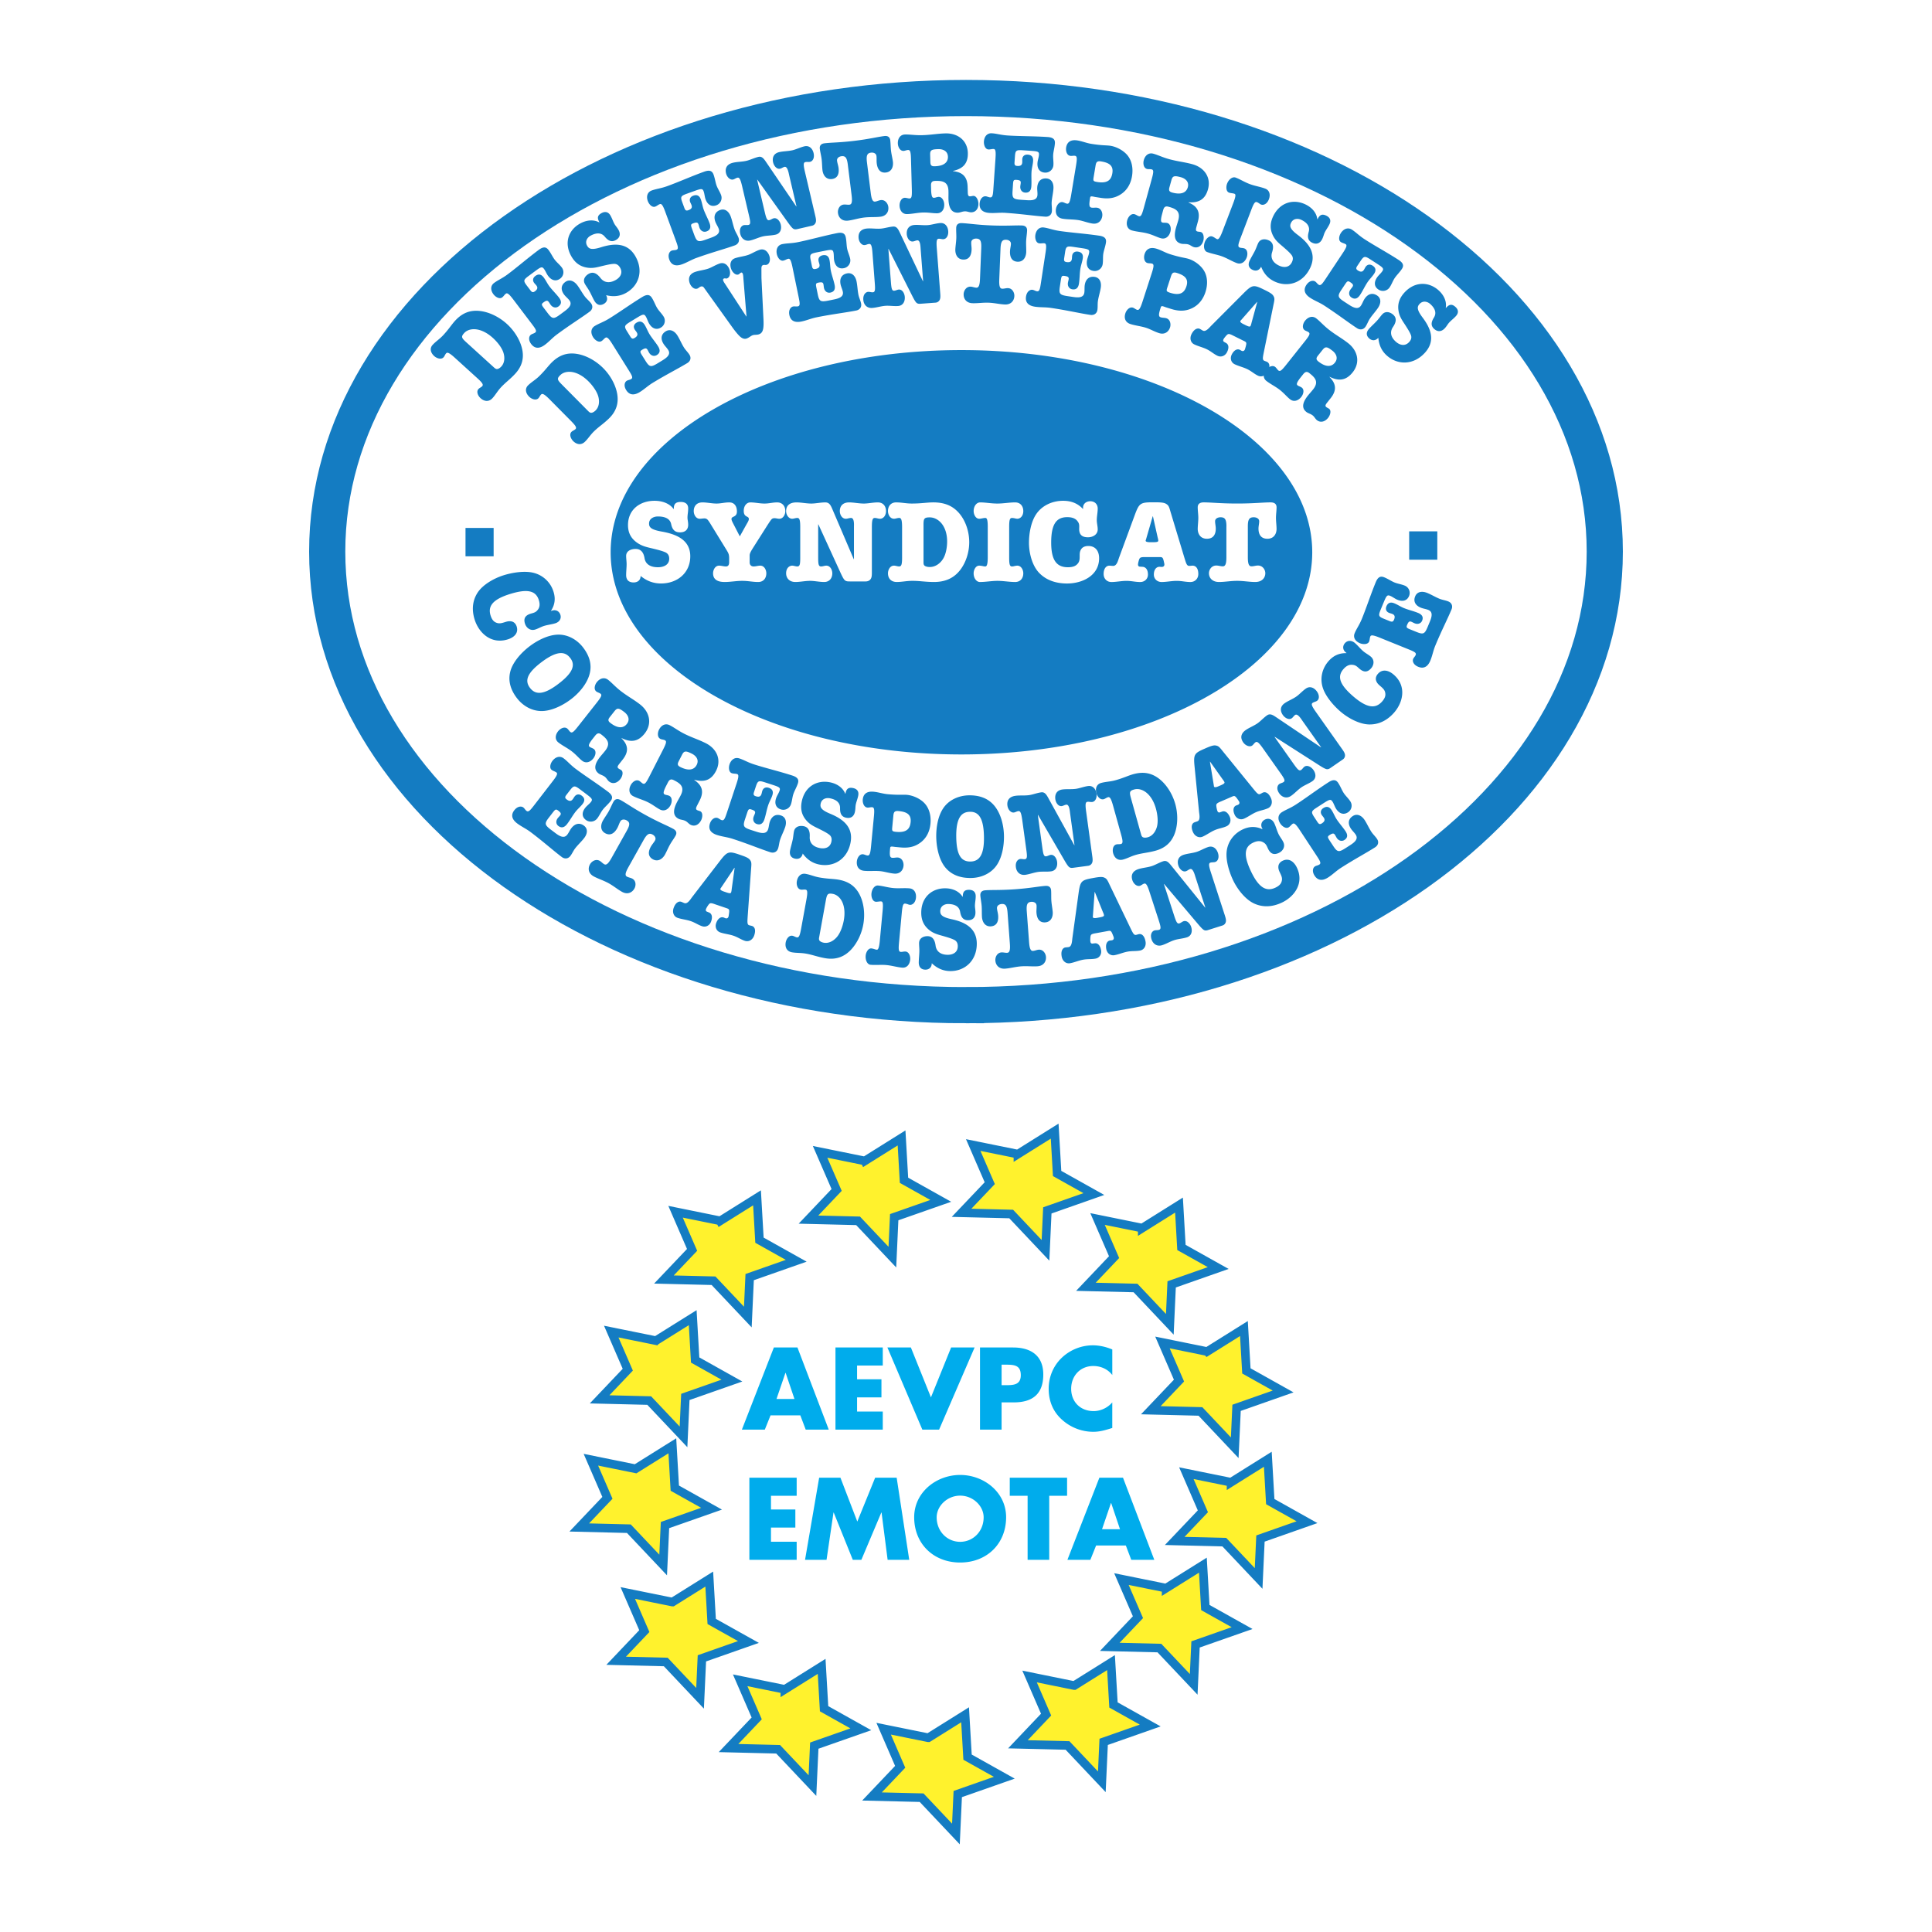
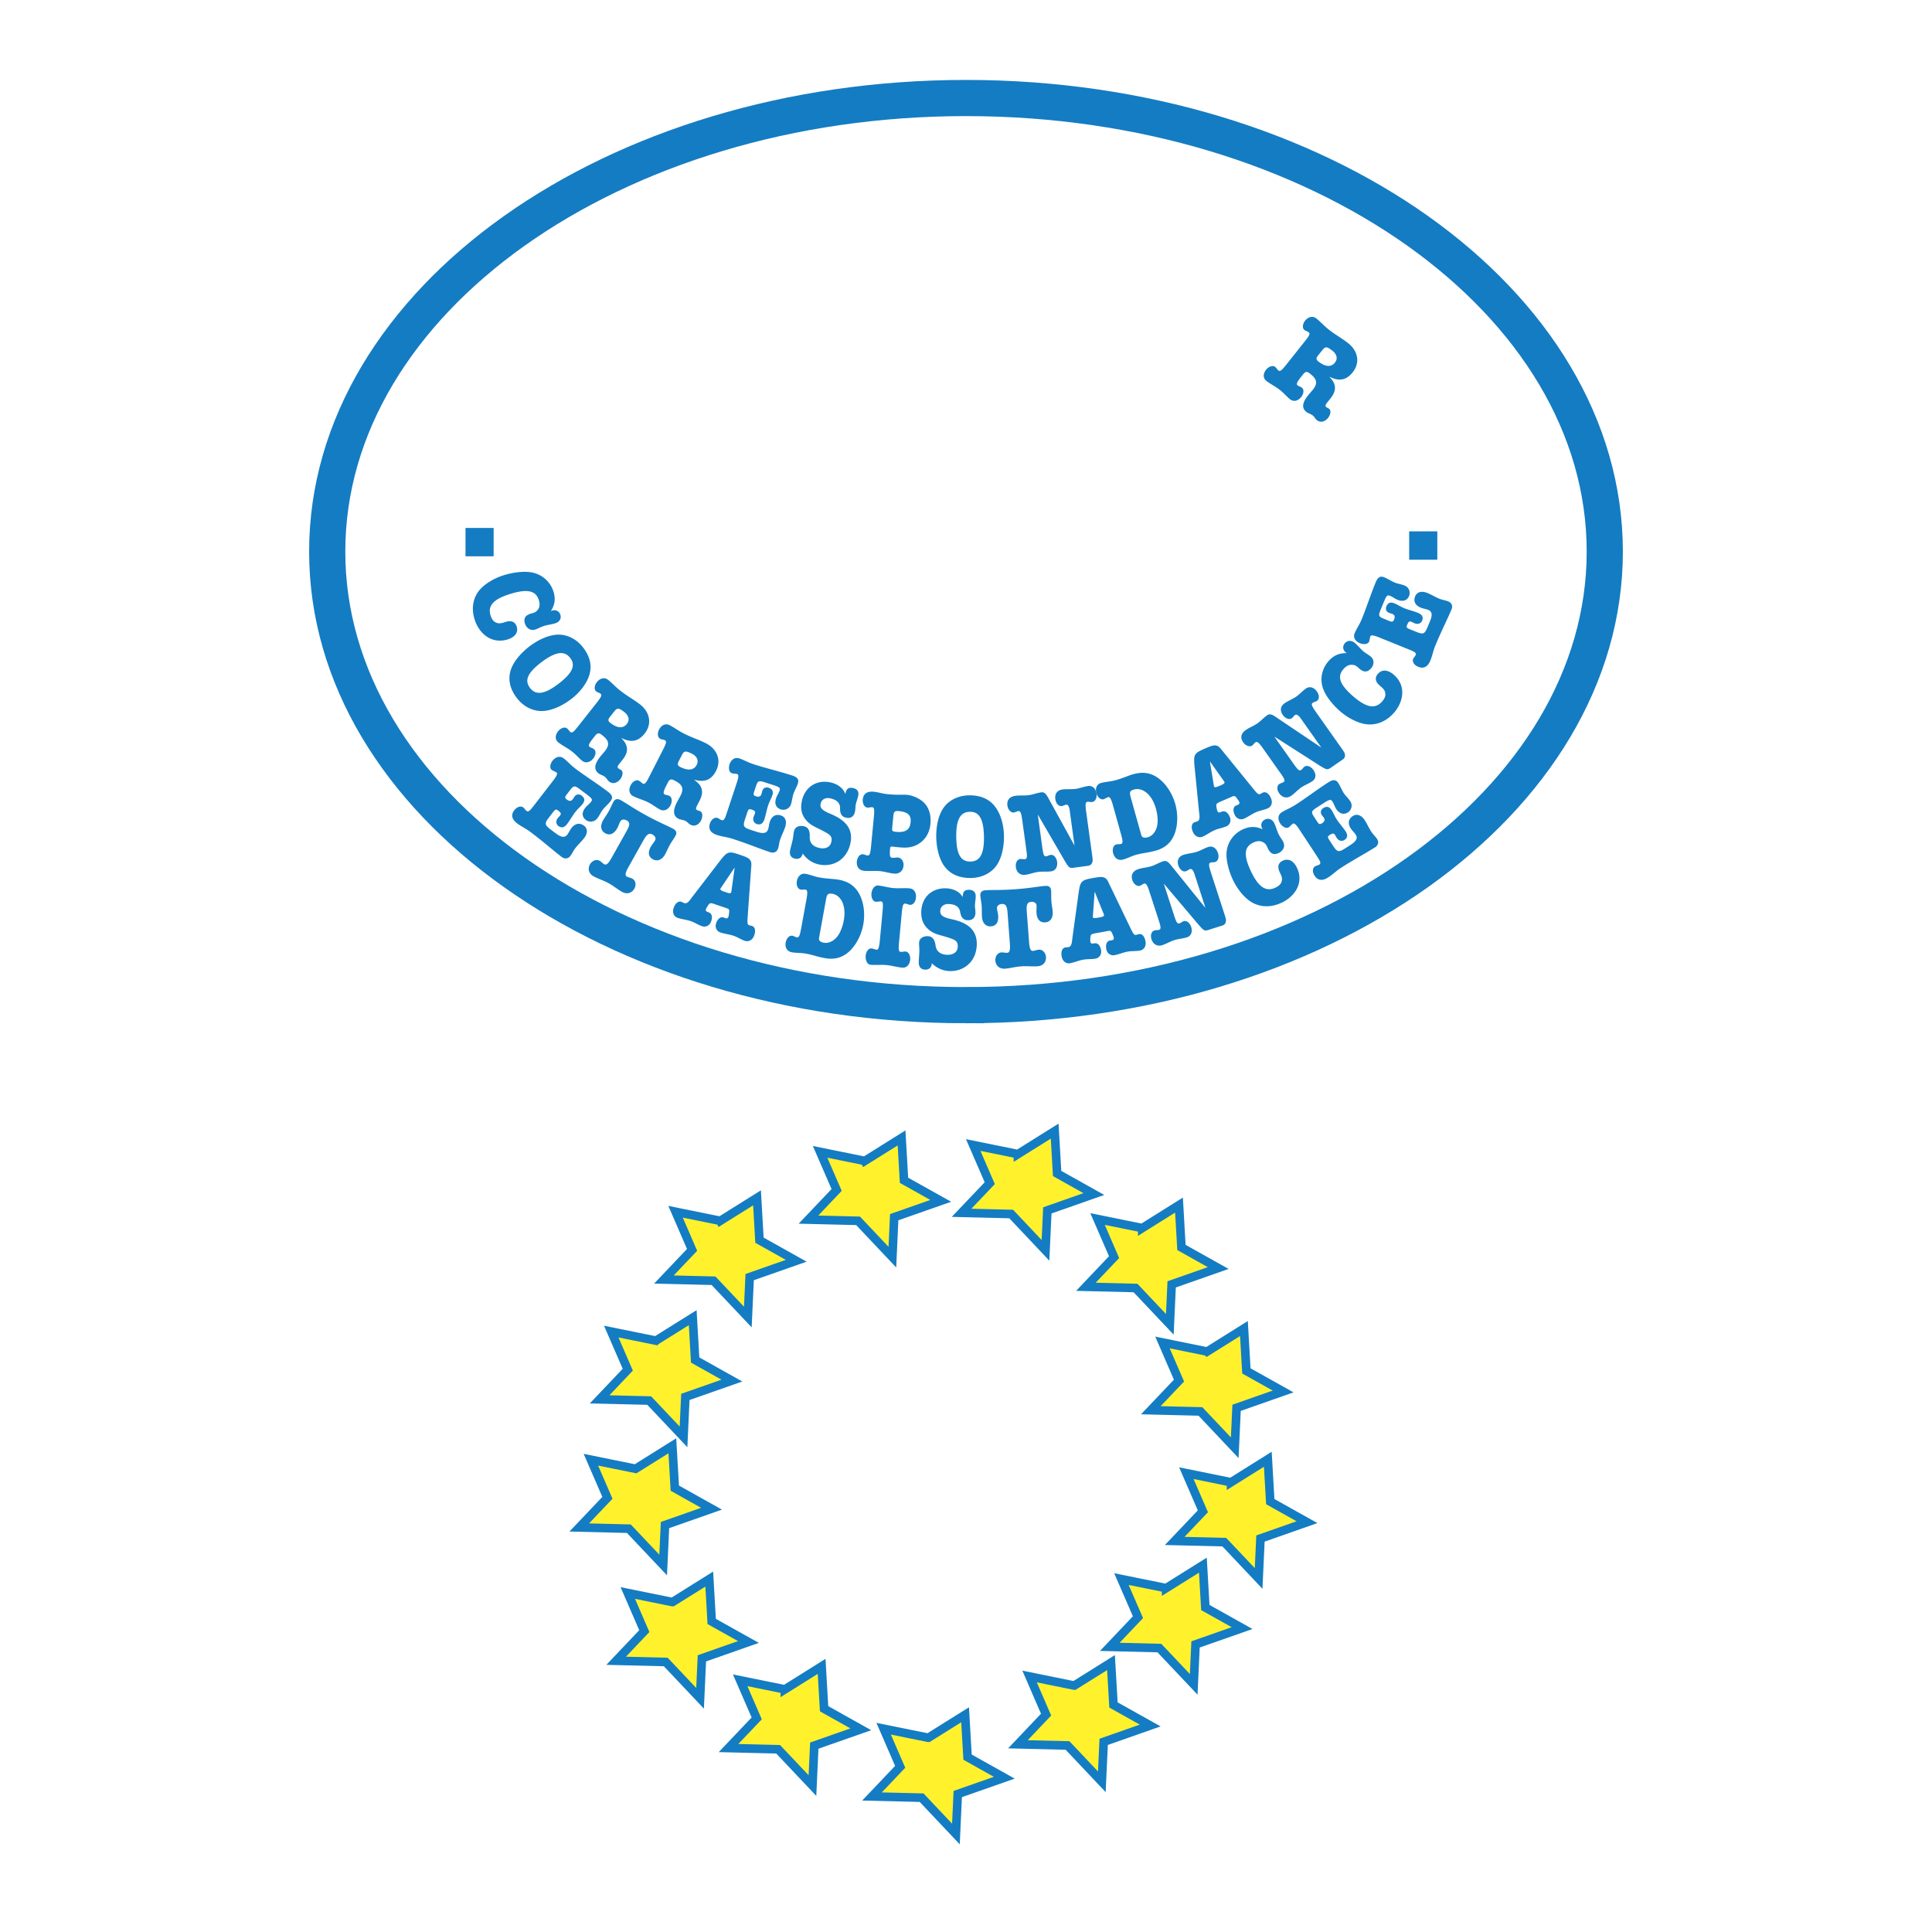
<svg xmlns="http://www.w3.org/2000/svg" width="2500" height="2500" viewBox="0 0 192.756 192.756">
  <g fill-rule="evenodd" clip-rule="evenodd">
    <path fill="#fff" d="M0 0h192.756v192.756H0V0z" />
    <path d="M96.378 100.285c35.196 0 63.731-20.261 63.731-45.253S131.574 9.779 96.378 9.779c-35.197 0-63.732 20.261-63.732 45.253s28.535 45.253 63.732 45.253z" fill="#fff" stroke="#147cc2" stroke-width="3.609" stroke-miterlimit="2.613" />
-     <path d="M95.922 34.929c-19.329 0-34.998 9.03-34.998 20.171 0 11.14 15.669 20.171 34.998 20.171 19.33 0 35-9.031 35-20.171 0-11.141-15.67-20.171-35-20.171zM46.514 34.143c-.476-.433-.534-.556-.189-.926.296-.317.767-.419 1.224-.353.606.091 1.166.433 1.625.85.417.378.898.956 1.059 1.492.147.482.112 1.009-.219 1.364-.084.091-.228.211-.365.24-.144.037-.252-.049-.355-.141l-2.78-2.526zm1.087 3.568c.484.441.66.656.512.815-.112.121-.27.172-.375.286-.24.257-.052.679.204.911.365.332.821.398 1.181.013.323-.348.492-.697.872-1.105.451-.483.874-.769 1.394-1.328.676-.726.944-1.57.674-2.611-.231-.88-.795-1.741-1.492-2.375-.731-.664-1.703-1.171-2.661-1.288-1.06-.126-1.824.24-2.479.943-.38.408-.633.848-1.224 1.483-.352.378-.704.588-1.042.951-.316.34-.212.784.153 1.116.255.232.696.381.936.125.105-.113.145-.273.257-.394.105-.113.26-.112.864.437l2.226 2.021zM51.223 29.897c-.402-.529-.602-.709-.752-.598-.149.111-.217.261-.375.378-.257.191-.655-.042-.863-.316-.298-.393-.318-.848.064-1.131.408-.302.793-.444 1.333-.845.939-.697 2.035-1.65 3.125-2.457.465-.346.74-.292.968.009.25.329.41.695.618.969.208.274.49.492.698.766a.786.786 0 0 1-.157 1.129c-.416.308-.854.176-1.187-.262-.173-.228-.258-.494-.424-.713-.187-.247-.308-.2-.873.219l-.632.468c-.541.4-.573.496-.213.97l.368.484c.159.21.266.23.449.095.3-.222.277-.405.146-.579-.069-.091-.155-.17-.218-.252-.2-.265-.114-.528.11-.694.299-.222.577-.199.833.139.215.283.362.616.577.899.298.393.662.736.954 1.119.256.338.276.637-.049.877-.25.185-.569.123-.778-.151-.076-.1-.128-.204-.198-.295-.125-.165-.241-.164-.532.052-.233.172-.186.252.071.589l.36.475c.464.611.604.608 1.277.109l.416-.308c.458-.339.768-.683.47-1.076-.16-.21-.364-.358-.523-.568-.332-.438-.358-.918.107-1.263.416-.308.879-.108 1.204.32.27.356.48.771.751 1.127.187.246.427.425.613.672.236.31.136.641-.13.838-.849.628-1.965 1.313-3.28 2.287-.449.332-.762.707-1.195 1.027-.624.462-1.06.314-1.357-.078-.312-.411-.232-.784-.032-.932.125-.093.29-.115.423-.213.2-.148.042-.373-.353-.894l-1.814-2.392zM59.794 22.191l.007-.03c-.238-.404-.198-.674.211-.897.346-.189.677-.148.9.251.173.31.242.559.393.829.111.2.256.33.406.599.19.34.205.749-.277 1.012-.473.259-.809-.002-1.094-.341-.296-.36-.756-.46-1.42-.098-.327.179-.585.568-.345.997.173.31.423.46 1.383.158 1.232-.386 2.638-.528 3.453.93.815 1.458.311 2.933-.972 3.634-.61.333-1.266.391-1.97.215.207.37.091.693-.236.873-.373.204-.705.098-.94-.322-.179-.319-.321-.658-.505-.988-.134-.24-.299-.45-.434-.689-.246-.44.051-.823.396-1.012.428-.233.81-.038 1.167.432.213.275.681.645 1.491.203.437-.238.771-.682.464-1.231-.146-.26-.343-.4-.622-.391-.336.014-.733.113-1.06.188-.587.138-1.045.297-1.683.176-.677-.126-1.16-.501-1.517-1.14-.743-1.328-.265-2.619.899-3.255.567-.311 1.278-.439 1.905-.103zM66.381 21.151c-.228-.622-.368-.852-.543-.788-.176.062-.285.187-.471.253-.303.109-.615-.229-.733-.55-.169-.461-.055-.903.395-1.064.479-.171.889-.198 1.524-.425 1.104-.396 2.433-.993 3.712-1.452.547-.196.794-.065.924.288.142.386.188.783.306 1.104.119.321.325.612.443.934a.79.79 0 0 1-.482 1.035c-.489.175-.869-.077-1.058-.592-.099-.268-.102-.546-.196-.804-.106-.289-.235-.28-.899-.042l-.743.267c-.635.228-.693.309-.488.867l.209.568c.09.247.186.297.401.221.352-.126.384-.308.309-.512-.039-.107-.098-.208-.133-.304-.114-.312.045-.539.31-.633.351-.126.61-.025.755.373.123.333.167.693.289 1.025.169.461.417.895.582 1.345.146.396.076.689-.305.825-.293.105-.581-.046-.699-.368-.044-.118-.063-.233-.103-.339-.071-.193-.183-.227-.525-.104-.273.098-.251.188-.106.584l.205.558c.264.719.399.756 1.191.472l.488-.175c.537-.192.936-.433.767-.894-.091-.247-.242-.448-.333-.694-.189-.515-.073-.981.474-1.178.489-.175.873.148 1.058.653.154.418.233.875.387 1.293.106.29.283.53.39.82.134.364-.059.652-.372.764-.996.357-2.267.691-3.811 1.245-.527.189-.937.458-1.446.64-.732.263-1.106-.004-1.276-.465-.177-.482.01-.816.244-.9.147-.053.312-.027.468-.083.234-.084.149-.345-.075-.956l-1.034-2.812zM78.738 17.491c-.05-.21-.161-.912-.465-.842-.162.037-.285.147-.437.182-.344.079-.623-.29-.702-.624-.112-.478.054-.903.612-1.031.415-.095.876-.084 1.321-.186.375-.086.784-.297 1.199-.393.456-.104.795.204.907.683.1.422-.047.795-.352.865-.151.035-.312-.011-.474.027-.182.042-.214.225-.041.958l1.032 4.39c.042.178.099.422.065.594a.493.493 0 0 1-.396.407l-1.397.321c-.172.04-.334.077-.49-.04s-.348-.389-.473-.559l-3.085-4.317-.021.005.75 3.19c.159.678.242.893.464.842.162-.038.286-.148.438-.183.344-.079.624.291.702.624.112.478-.055.902-.51 1.007-.415.096-.877.084-1.251.17-.445.103-.855.313-1.27.409-.537.123-.902-.203-1.009-.659-.128-.545.138-.817.351-.866.152-.035.312.011.474-.026.233-.054.19-.325.042-.959l-.682-2.91c-.162-.689-.272-.886-.465-.842-.162.037-.285.147-.437.182-.273.063-.605-.212-.702-.624-.112-.478.055-.903.713-1.054.415-.096.876-.084 1.322-.187.375-.086.784-.297 1.199-.393.333-.077.518.162.71.435l3.066 4.509.02-.005-.728-3.1zM84.587 16.429c-.086-.702-.246-.89-.638-.842-.217.026-.471.171-.436.455.029.238.12.468.151.717.071.578-.092 1.034-.67 1.104-.516.062-.843-.3-.931-.841-.046-.374-.042-.765-.088-1.139-.044-.351-.139-.696-.181-1.036-.043-.351.157-.513.466-.551.702-.084 1.5-.066 3.006-.248 1.496-.181 2.266-.389 2.968-.474.31-.038.543.072.586.423.042.34.034.697.078 1.048.046.374.146.752.192 1.126.047.546-.183.976-.698 1.039-.578.07-.848-.334-.919-.912-.031-.25.001-.494-.028-.732-.035-.283-.317-.364-.534-.338-.392.047-.501.268-.414.97l.376 3.036c.071.578.175.91.434.878.206-.024.372-.125.567-.149.433-.052.712.339.754.679.061.487-.211.911-.789.98-.516.062-1.045.012-1.623.081-.589.071-1.09.247-1.606.309-.578.07-.945-.276-1.005-.764-.042-.339.133-.786.566-.838.196-.024.381.034.587.009.258-.031.278-.378.206-.956l-.377-3.034zM92.801 15.426c-.012-.445.142-.529.817-.547.416-.011.94.157.957.762.012.433-.245.919-1.326.948-.312.009-.418-.091-.427-.422l-.021-.741zm.086 3.091c-.011-.376.153-.461.403-.467.728-.02 1.312.056 1.338 1.014.009.308-.005.56.001.788.018.65.173 1.388.942 1.367.239-.006.423-.125.704-.133.229-.006.418.103.637.097.467-.013.717-.396.704-.887-.01-.342-.209-.759-.5-.751-.113.003-.217.04-.321.043-.208.006-.232-.131-.241-.462l-.015-.501c-.028-1.049-.57-1.457-1.456-1.547l-.001-.022c.92-.208 1.51-.68 1.479-1.798-.034-1.231-.99-1.982-2.237-1.949-.841.023-1.42.153-2.325.178-.696.018-1.218-.082-1.707-.068-.478.013-.727.396-.714.887.009.342.208.759.562.75.156-.004.299-.088.465-.092.208-.006.266.198.285.917l.083 2.989c.02.73-.016.925-.234.931-.083.002-.156-.019-.24-.039-.073-.009-.146-.03-.229-.028-.354.01-.529.437-.52.779.014.49.284.859.751.847.53-.014 1.046-.143 1.576-.157.582-.016 1.021.086 1.427.076.468-.013.717-.396.703-.886-.009-.343-.208-.76-.561-.75-.073.002-.156.027-.228.041a.802.802 0 0 1-.238.052c-.177.005-.243-.153-.279-.678l-.014-.541zM99.32 15.804c.047-.661.012-.926-.174-.938-.188-.013-.338.057-.535.044-.32-.021-.469-.455-.445-.796.033-.49.318-.848.795-.816.51.034.895.174 1.57.219 1.172.079 2.631.062 3.988.154.582.039.754.256.729.632-.029.41-.148.791-.172 1.132-.023.342.047.689.023 1.031a.798.798 0 0 1-.865.754c-.518-.034-.764-.417-.725-.963.02-.285.131-.541.148-.813.021-.308-.1-.35-.807-.397l-.787-.053c-.674-.045-.76.006-.801.598l-.043.604c-.018.262.049.346.277.361.375.025.479-.128.492-.344.01-.114-.004-.229.004-.331.021-.331.262-.474.541-.456.373.025.568.221.539.642-.023.353-.131.7-.156 1.053-.033.489.016.985-.018 1.463-.027.421-.211.661-.615.633-.311-.021-.514-.274-.49-.616.01-.125.039-.238.045-.352.016-.205-.074-.28-.438-.305-.289-.019-.307.071-.336.493l-.039.592c-.053.763.057.85.895.907l.52.035c.57.039 1.033-.022 1.066-.512.018-.262-.037-.506-.02-.768.037-.546.334-.927.914-.888.52.035.738.484.701 1.02-.029.444-.145.894-.176 1.338-.02.308.043.598.021.904-.025.388-.32.574-.652.551-1.057-.07-2.355-.272-3.994-.381-.561-.038-1.045.044-1.584.008-.777-.052-1.012-.445-.979-.935.035-.512.344-.743.592-.727.156.011.295.1.461.111.25.017.279-.256.322-.905l.208-2.983zM109.299 16.558c.055-.337.117-.524.549-.455.77.125 1.262.389 1.131 1.178-.098.597-.406 1.056-1.504.878-.43-.069-.422-.126-.352-.542l.176-1.059zm.472 3.175c.75.121 1.42.08 2.096-.377.594-.401.949-1.026 1.074-1.78.121-.732.008-1.502-.438-2.06-.4-.504-1.109-.873-1.703-.969-.391-.063-.818-.018-1.926-.196-.473-.076-.906-.262-1.377-.339-.729-.117-1.047.213-1.127.697-.057.338.059.785.408.841.154.025.311-.031.475-.004.205.033.223.244.105.954l-.488 2.95c-.117.698-.213.902-.408.871-.164-.026-.295-.128-.449-.154-.348-.056-.602.331-.658.669-.08.483.115.897.668.986.523.084 1.057.055 1.578.14.451.073.865.255 1.387.34.533.086.902-.235.982-.72.057-.337-.09-.789-.5-.855-.184-.03-.371.021-.566-.011-.246-.04-.26-.273-.146-.96.031-.192.074-.196.492-.105l.521.082zM116.873 17.972c.117-.429.289-.466.941-.291.4.108.854.419.693 1.002-.115.418-.504.811-1.547.53-.301-.081-.373-.207-.285-.526l.198-.715zm-.822 2.984c.1-.364.281-.397.521-.333.703.188 1.24.428.984 1.353-.082.298-.168.534-.229.754-.174.627-.24 1.378.502 1.578.23.062.441.001.713.074.221.059.371.218.582.275.451.121.801-.175.932-.648.092-.33.023-.786-.258-.861-.111-.03-.221-.023-.32-.051-.201-.054-.184-.191-.096-.511l.133-.484c.279-1.013-.119-1.558-.941-1.897l.006-.022c.941.064 1.645-.22 1.941-1.299.328-1.188-.369-2.18-1.572-2.504-.812-.218-1.404-.26-2.277-.494-.672-.181-1.143-.426-1.613-.553-.463-.124-.812.172-.943.646-.092.33-.023.786.318.878.15.041.312.001.473.044.201.055.195.266.004.959l-.795 2.885c-.193.705-.285.881-.496.824-.08-.021-.145-.062-.219-.106-.066-.03-.131-.071-.211-.092-.34-.092-.633.267-.725.597-.131.474.02.904.473 1.025.51.138 1.043.163 1.553.3.562.151.953.375 1.344.48.451.121.803-.175.934-.648.092-.33.021-.786-.318-.878-.07-.019-.156-.019-.23-.026a.801.801 0 0 1-.242-.018c-.17-.046-.188-.216-.068-.729l.14-.518zM123.039 20.274c.268-.705.262-.891.125-.941-.176-.064-.369-.052-.545-.117-.291-.109-.314-.569-.193-.889.176-.459.553-.722.855-.609.475.178.854.44 1.418.651.506.188 1.031.262 1.527.447.438.163.547.606.371 1.065-.178.47-.535.618-.777.527a.8.8 0 0 1-.199-.123c-.062-.036-.133-.086-.211-.115-.184-.069-.305.069-.572.774l-1.068 2.797c-.26.684-.281.883-.086.956a.817.817 0 0 0 .24.041c.072.014.158.022.225.047.332.123.355.583.234.904-.176.459-.553.721-.99.558-.496-.185-.943-.473-1.447-.661-.496-.185-1.023-.259-1.52-.444-.283-.105-.391-.548-.217-1.007.123-.32.449-.65.74-.542.107.04.178.09.25.13.07.05.141.101.238.137.135.051.293-.159.533-.789l1.069-2.797zM131.43 21.874l.029-.011c.197-.426.441-.549.863-.348.355.17.514.461.312.872-.156.319-.324.518-.459.795-.1.206-.125.397-.26.674-.172.349-.502.598-.998.36-.486-.232-.465-.653-.348-1.08.127-.447-.057-.876-.738-1.203-.338-.161-.809-.145-1.023.297-.156.318-.137.607.668 1.206 1.029.772 1.959 1.824 1.225 3.324-.734 1.5-2.246 1.943-3.564 1.313-.627-.299-1.055-.795-1.314-1.465-.188.38-.521.474-.857.313-.385-.184-.488-.513-.277-.944.16-.328.359-.639.525-.978.121-.247.199-.5.318-.748.223-.452.709-.434 1.066-.264.439.21.498.631.316 1.191-.104.33-.139.921.693 1.32.449.215 1.008.229 1.285-.337.131-.267.133-.507-.037-.727-.205-.263-.516-.525-.766-.747-.453-.394-.85-.672-1.117-1.256-.285-.619-.254-1.225.066-1.882.67-1.367 2.012-1.727 3.209-1.154.581.278 1.099.779 1.183 1.479zM133.953 25.272c.367-.553.469-.801.312-.902s-.322-.113-.486-.221c-.27-.175-.184-.624.006-.91.273-.41.699-.584 1.1-.325.426.277.693.586 1.258.952.98.637 2.262 1.33 3.4 2.068.486.315.529.589.32.904-.229.343-.523.617-.713.903s-.303.623-.492.909a.806.806 0 0 1-1.127.238c-.436-.282-.459-.733-.154-1.191.158-.239.383-.407.535-.636.17-.257.086-.354-.506-.737l-.66-.429c-.564-.366-.666-.363-.996.133l-.336.505c-.145.22-.129.326.062.45.312.203.48.12.6-.061.064-.096.109-.202.166-.288.186-.277.465-.286.699-.134.312.203.385.468.15.821-.195.295-.463.546-.658.842-.273.411-.477.866-.742 1.267-.234.353-.512.473-.852.253-.26-.169-.311-.488-.119-.774.068-.105.15-.189.213-.285.113-.172.074-.279-.23-.477-.242-.158-.303-.087-.537.266l-.33.496c-.424.639-.373.768.332 1.224l.434.282c.479.31.912.481 1.184.071.146-.22.219-.459.363-.678.305-.458.752-.646 1.238-.33.436.281.402.779.105 1.228-.248.372-.57.708-.816 1.081-.172.257-.262.542-.432.799-.217.325-.564.344-.844.164-.885-.575-1.918-1.38-3.289-2.271-.471-.304-.934-.468-1.385-.761-.652-.423-.66-.878-.389-1.289.285-.429.668-.481.877-.346.131.084.207.23.348.32.209.135.369-.088.73-.632l1.661-2.499zM144.244 30.714l.031-.003c.309-.354.58-.405.928-.095.293.261.361.584.051.923-.24.263-.455.408-.664.636-.156.169-.232.346-.441.575-.264.288-.65.435-1.059.07-.402-.358-.262-.756-.029-1.133.248-.394.195-.856-.369-1.359-.277-.248-.732-.363-1.064.001-.24.262-.303.545.297 1.343.771 1.026 1.363 2.293.232 3.529s-2.705 1.244-3.793.273c-.518-.461-.787-1.056-.846-1.771-.287.313-.635.311-.912.062-.316-.282-.324-.627.002-.982.248-.271.525-.514.781-.793.186-.203.334-.425.52-.628.34-.373.803-.221 1.096.041.363.323.301.745-.033 1.231-.193.288-.395.846.291 1.459.371.331.902.499 1.328.033.203-.22.271-.45.172-.708-.123-.31-.346-.648-.523-.929-.322-.503-.623-.88-.715-1.515-.1-.672.104-1.246.598-1.788 1.031-1.125 2.422-1.099 3.408-.218.477.428.83 1.052.713 1.746zM56.047 38.354c-.453-.457-.504-.582-.141-.934.312-.302.788-.379 1.24-.291.601.122 1.143.492 1.579.933.396.399.847 1.001.979 1.545.122.489.06 1.013-.29 1.351-.089.086-.239.199-.377.221-.146.029-.25-.062-.347-.159l-2.643-2.666zm.897 3.62c.461.465.625.689.47.84-.119.115-.28.158-.391.266-.252.244-.087.675.155.92.347.351.799.44 1.178.074.342-.331.528-.671.929-1.059.475-.46.913-.723 1.462-1.255.712-.689 1.025-1.519.81-2.573-.185-.891-.702-1.78-1.365-2.448-.694-.701-1.639-1.257-2.589-1.423-1.051-.181-1.834.146-2.524.814-.401.388-.676.815-1.3 1.418-.371.36-.734.551-1.091.896-.334.323-.253.772.095 1.123.242.245.675.417.928.172.111-.108.158-.265.277-.381.112-.107.267-.098.84.481l2.116 2.135zM61.11 34.354c-.352-.563-.536-.759-.695-.662-.159.097-.24.241-.408.343-.274.167-.649-.1-.831-.391-.261-.417-.241-.873.166-1.121.434-.264.83-.373 1.405-.724 1-.61 2.176-1.463 3.335-2.17.495-.302.763-.225.963.096.219.35.346.729.528 1.02s.444.534.626.825a.786.786 0 0 1-.259 1.11c-.442.27-.866.099-1.158-.366-.152-.243-.211-.515-.357-.748-.164-.262-.288-.226-.89.141l-.672.41c-.575.352-.615.443-.299.948l.322.514c.14.224.244.254.438.135.318-.194.313-.378.198-.563-.061-.097-.139-.183-.194-.271-.176-.281-.067-.536.172-.682.318-.194.592-.147.817.212.188.301.306.645.494.946.261.417.593.792.848 1.199.224.36.217.66-.128.87-.265.162-.579.071-.76-.22-.067-.107-.11-.214-.171-.312-.109-.174-.225-.184-.535.005-.248.151-.208.234.017.593l.316.505c.407.65.546.659 1.263.221l.442-.27c.487-.297.827-.612.566-1.029-.14-.224-.329-.39-.469-.613-.292-.466-.274-.946.221-1.249.442-.27.885-.031 1.17.426.236.378.409.81.646 1.188.164.262.387.462.551.724.206.33.077.65-.206.823-.902.551-2.077 1.134-3.474 1.987-.478.292-.824.637-1.284.917-.663.405-1.084.22-1.346-.198-.273-.437-.159-.801.053-.931.133-.081.299-.088.44-.175.212-.129.075-.368-.271-.921l-1.59-2.542zM74.168 27.772c-.004-.107-.021-.343-.056-.44-.049-.14-.119-.152-.178-.132-.039.013-.081.052-.132.094a.465.465 0 0 1-.132.093c-.295.101-.611-.237-.725-.561-.167-.474-.046-.914.387-1.062.422-.145.882-.182 1.313-.33.325-.111.709-.364 1.131-.508.442-.151.812.12.979.595.114.323.077.783-.257.897a.453.453 0 0 1-.182.014c-.066-.001-.123-.006-.182.014-.157.054-.167.214-.167.372l.003.917.202 4.146c.043.939-.049 1.333-.452 1.472-.226.077-.431.026-.627.094s-.345.239-.61.33c-.187.063-.401.017-.639-.191-.238-.208-.583-.658-.778-.929l-2.827-3.947c-.089-.127-.19-.165-.337-.114-.118.041-.208.156-.327.197-.333.115-.65-.224-.764-.547-.167-.474-.046-.914.543-1.116.423-.145.882-.182 1.314-.33.324-.111.708-.364 1.131-.508.441-.151.812.12.979.595.114.323.077.783-.257.897-.039.013-.086.005-.133-.003a.288.288 0 0 0-.143 0c-.098.034-.128.104-.086.224.045.129.151.274.223.382l2.077 3.189.02-.007-.311-3.797zM79.07 26.678c-.133-.648-.237-.896-.421-.858s-.31.144-.503.182c-.316.063-.574-.315-.643-.651-.099-.48.08-.901.549-.995.499-.1.909-.065 1.571-.199 1.151-.231 2.554-.629 3.888-.897.571-.114.795.05.871.419.083.403.069.801.138 1.137.069.336.229.652.299.988a.792.792 0 0 1-.631.953c-.509.103-.848-.203-.958-.739-.058-.279-.019-.555-.074-.824-.062-.301-.191-.311-.883-.171l-.774.155c-.662.133-.732.205-.612.787l.121.592c.053.257.141.321.365.276.367-.073.426-.248.383-.461-.023-.112-.067-.22-.087-.32-.066-.324.125-.525.4-.581.367-.073.607.064.692.478.071.347.061.71.132 1.057.099.48.279.945.376 1.415.085.414-.027.692-.425.772-.305.062-.567-.13-.636-.466-.025-.123-.028-.239-.051-.351-.041-.201-.146-.25-.503-.178-.285.058-.277.149-.191.562l.119.582c.154.75.283.805 1.107.64l.509-.103c.561-.112.99-.292.891-.772-.053-.257-.172-.478-.225-.735-.11-.537.074-.981.644-1.096.509-.103.841.273.95.799.089.437.1.9.189 1.336.062.301.201.565.263.867.079.38-.155.637-.481.702-1.039.208-2.345.354-3.955.677-.55.111-.996.316-1.525.422-.764.153-1.095-.165-1.193-.646-.104-.503.131-.806.375-.855.153-.03.312.019.475-.013.244-.049.199-.32.068-.957l-.604-2.93zM91.855 24.882c-.017-.216-.019-.926-.33-.902-.166.012-.305.103-.46.114-.353.026-.571-.381-.597-.722-.037-.489.192-.884.763-.927.425-.031.879.049 1.335.015.383-.028.821-.176 1.246-.208.466-.034.754.322.792.811.033.433-.169.779-.48.802-.156.012-.307-.057-.473-.045-.187.014-.246.19-.188.941l.344 4.494c.014.182.033.433-.027.598a.497.497 0 0 1-.454.343l-1.43.106c-.176.014-.342.025-.478-.113-.135-.138-.283-.436-.381-.624l-2.384-4.731-.021.001.25 3.266c.053.694.102.919.33.903.166-.013.305-.104.46-.115.353-.026.571.381.597.723.038.489-.193.884-.659.918-.425.032-.879-.048-1.263-.02-.456.034-.893.181-1.318.213-.549.041-.86-.336-.896-.803-.042-.558.263-.786.481-.802.155-.012.306.057.472.044.239-.018.238-.292.189-.941l-.228-2.98c-.054-.706-.133-.917-.33-.902-.166.012-.305.103-.46.114-.28.021-.565-.301-.597-.722-.038-.49.193-.884.867-.935.425-.032.879.049 1.335.015.384-.029.821-.176 1.246-.208.342-.025.487.238.635.536l2.336 4.917.021-.001-.245-3.173zM97.9 24.736c.027-.707-.1-.917-.494-.933-.219-.008-.493.095-.504.38-.01.24.043.481.033.732-.023.582-.259 1.006-.841.983-.52-.021-.783-.431-.782-.979.015-.376.083-.762.098-1.138.014-.354-.023-.709-.01-1.051.014-.354.238-.482.549-.469.707.028 1.492.173 3.007.232 1.506.059 2.301-.023 3.006.004.312.013.525.158.51.512-.014.342-.08.693-.094 1.047-.016.376.021.766.006 1.142-.043.547-.34.935-.859.914-.58-.022-.781-.465-.758-1.046.01-.251.082-.488.092-.727.012-.286-.254-.41-.473-.418-.395-.016-.537.185-.566.891l-.123 3.056c-.023.582.025.926.285.936.207.009.387-.064.584-.057.436.017.648.448.635.79-.02.49-.357.865-.939.842-.52-.021-1.035-.155-1.615-.178-.592-.023-1.115.07-1.635.05-.583-.023-.889-.423-.869-.914.014-.342.259-.755.696-.738.197.008.371.094.578.103.26.01.336-.33.359-.911l.124-3.055zM104.311 25.225c.1-.654.088-.922-.098-.949s-.342.03-.537.001c-.318-.047-.43-.491-.379-.829.074-.485.387-.82.859-.75.504.074.879.245 1.547.344 1.16.171 2.617.271 3.963.471.576.085.73.315.674.688-.061.406-.211.776-.264 1.115-.051.338-.01.69-.061 1.029a.801.801 0 0 1-.924.683c-.514-.076-.727-.477-.645-1.019.043-.282.176-.527.217-.798.045-.305-.072-.357-.771-.46l-.781-.115c-.668-.099-.76-.055-.848.532l-.09.598c-.039.26.02.35.246.383.369.055.486-.089.52-.304.016-.112.014-.228.029-.33.049-.328.299-.452.576-.411.369.055.549.266.484.684-.053.35-.188.687-.24 1.037-.074.485-.064.982-.137 1.457-.062.418-.266.642-.666.583-.309-.046-.488-.314-.438-.653.02-.124.057-.234.074-.347.031-.203-.053-.284-.412-.338-.287-.042-.312.046-.375.464l-.088.587c-.115.756-.014.852.818.975l.514.076c.566.083 1.031.061 1.105-.425.039-.259.004-.507.043-.767.082-.542.408-.897.984-.812.514.076.695.541.615 1.071-.066.44-.217.88-.283 1.32-.047.305-.008.599-.053.904-.059.384-.367.546-.695.497-1.049-.155-2.326-.459-3.951-.699-.555-.082-1.045-.039-1.58-.118-.771-.114-.971-.524-.898-1.01.078-.508.402-.713.648-.677.156.022.287.123.451.147.248.037.299-.233.396-.876l.451-2.959zM116.816 27.603c.105-.326.195-.501.611-.37.742.235 1.191.568.943 1.329-.186.576-.559.985-1.617.65-.416-.131-.4-.186-.27-.587l.333-1.022zm-.004 3.21c.723.229 1.393.284 2.129-.069.646-.311 1.092-.876 1.328-1.604.229-.706.23-1.485-.127-2.102-.322-.557-.967-1.024-1.541-1.206-.375-.119-.807-.136-1.875-.475-.457-.144-.855-.391-1.312-.534-.701-.223-1.066.058-1.217.525-.105.326-.059.785.277.891.148.047.312.015.471.065.197.062.184.274-.037.958l-.924 2.847c-.219.674-.346.861-.533.802-.158-.05-.271-.17-.42-.217-.338-.106-.646.239-.752.565-.15.467-.02.904.514 1.074.506.159 1.035.208 1.541.367.436.138.816.378 1.32.538.516.163.928-.102 1.08-.568.105-.326.027-.794-.367-.919-.18-.057-.371-.034-.561-.093-.236-.075-.217-.308-.002-.971.061-.185.104-.184.502-.033l.506.159zM125.414 30.123l.02.009-.57 2.078a1.703 1.703 0 0 1-.092.299c-.051.102-.146.106-.482-.058l-.25-.124c-.242-.118-.328-.225-.287-.306.02-.041.055-.062.084-.099l1.577-1.799zm-1.512 3.793l.203.101c.141.068.232.114.238.244.006.104-.055.317-.088.429-.021.065-.029.126-.064.197-.072.143-.191.173-.322.109-.074-.036-.125-.074-.172-.097-.26-.128-.584.032-.805.471-.191.377-.074.792.289.97.4.196.852.291 1.262.491.42.206.656.45 1.057.646.371.183.787.004.992-.405.277-.551.143-.86-.082-.97-.082-.041-.186-.066-.289-.116-.186-.092-.129-.344-.033-.832l.965-4.738c.115-.529.141-.67-.031-.932-.139-.208-.51-.391-.947-.605-1.016-.498-1.158-.467-2.021.396l-3.207 3.217c-.193.198-.543.639-.83.497-.113-.055-.205-.125-.307-.176-.225-.109-.568.001-.832.522-.205.408-.098.843.266 1.021.398.196.852.291 1.262.491.418.206.654.449 1.055.646.363.178.768.02.959-.358.271-.542.088-.823-.107-.919-.047-.023-.078-.052-.154-.088-.119-.06-.154-.153-.088-.286.057-.113.301-.413.402-.478.098-.054.18-.078.574.128l.855.424z" fill="#147cc2" />
    <path d="M131.957 34.899c.279-.35.451-.317.982.095.326.254.621.715.242 1.19-.27.341-.783.552-1.633-.107-.244-.19-.262-.335-.055-.595l.464-.583zm-1.934 2.432c.236-.296.416-.257.611-.105.572.444.975.872.375 1.625-.193.242-.367.427-.51.606-.406.512-.766 1.177-.16 1.646.188.146.406.171.627.343.18.14.256.343.428.477.367.286.807.148 1.113-.237.215-.27.332-.715.104-.894-.09-.069-.193-.106-.275-.169-.164-.127-.094-.248.113-.507l.314-.395c.656-.825.504-1.481-.119-2.11l.014-.018c.842.421 1.602.431 2.301-.449.771-.969.52-2.149-.461-2.911-.66-.514-1.189-.78-1.9-1.332-.547-.426-.885-.833-1.27-1.131-.375-.292-.814-.155-1.123.231-.213.269-.33.715-.053.931.123.095.287.121.418.223.164.127.076.32-.375.885l-1.869 2.351c-.457.574-.611.701-.783.568-.064-.051-.107-.113-.158-.182-.051-.053-.094-.116-.158-.167-.277-.215-.689.002-.904.271-.307.386-.338.84.029 1.126.418.324.898.551 1.314.875.457.356.729.712 1.049.959.367.286.807.148 1.113-.237.215-.269.332-.715.053-.931-.057-.045-.137-.078-.201-.113a.87.87 0 0 1-.217-.11c-.139-.108-.088-.271.225-.697l.335-.422zM53.177 57.138a2.777 2.777 0 0 1 2.042 1.884c.213.666.16 1.296-.247 1.918l.028.013c.403-.179.785-.007.91.385.118.372-.087.716-.505.847-.375.116-.763.151-1.137.268-.298.093-.57.263-.867.356-.507.158-.895-.184-1.023-.586-.168-.528.032-.85.633-1.015.322-.089.477-.138.67-.403.21-.292.173-.635.076-.939-.291-.911-1.084-1.159-2.879-.599-1.685.525-2.235 1.191-1.929 2.151.084.265.222.545.494.675.318.16.563.094.893-.009.254-.079.452-.141.713-.082s.424.267.499.501c.203.637-.224 1.082-.885 1.288-1.663.519-2.881-.642-3.3-1.954-.285-.891-.273-1.842.286-2.706.529-.811 1.648-1.439 2.606-1.738.87-.271 2.047-.455 2.922-.255zM52.884 68.64c-.573-.744-.277-1.508 1.166-2.594 1.646-1.237 2.385-.993 2.844-.396.548.711.255 1.499-1.225 2.611-1.35 1.017-2.211 1.123-2.785.379zm5.283-4.051c-.585-.76-1.53-1.327-2.587-1.268-.946.053-1.958.568-2.72 1.142-.809.608-1.663 1.535-1.929 2.47-.293 1.033.057 1.958.648 2.726.599.776 1.537 1.335 2.61 1.277.946-.054 1.981-.574 2.753-1.155.827-.622 1.598-1.525 1.87-2.491.293-1.032-.053-1.933-.645-2.701zM61.308 70.952c.277-.351.449-.319.982.091.328.252.624.712.248 1.189-.27.342-.781.556-1.634-.101-.246-.189-.264-.333-.058-.594l.462-.585zm-1.924 2.439c.234-.297.415-.259.612-.107.574.441.976.867.38 1.623-.192.243-.364.428-.506.608-.404.513-.76 1.18-.152 1.647.188.145.407.169.628.339.181.139.257.343.43.476.369.284.808.145 1.113-.242.213-.27.328-.717.099-.894-.091-.069-.194-.105-.276-.168-.164-.126-.095-.247.111-.508l.312-.396c.653-.828.497-1.483-.129-2.11l.015-.018c.843.418 1.603.424 2.298-.458.767-.972.512-2.152-.472-2.91-.664-.511-1.194-.775-1.907-1.324-.549-.423-.889-.829-1.273-1.125-.377-.29-.816-.151-1.122.236-.213.27-.328.717-.049.931.123.095.287.12.418.222.164.126.077.319-.37.887l-1.86 2.358c-.454.576-.608.704-.78.571-.065-.05-.108-.113-.16-.182-.05-.053-.093-.115-.159-.166-.279-.215-.689.005-.902.275-.306.387-.335.842.034 1.126.418.322.899.547 1.317.869.459.354.732.708 1.052.955.369.284.808.145 1.113-.242.213-.27.328-.717.049-.931-.057-.044-.137-.077-.202-.112a.804.804 0 0 1-.217-.109c-.14-.107-.089-.271.221-.698l.334-.423zM68.05 75.296c.203-.397.378-.399.981-.099.371.185.752.579.477 1.119-.197.387-.657.695-1.623.214-.279-.139-.324-.276-.173-.572l.338-.662zm-1.409 2.761c.171-.336.356-.333.579-.223.649.324 1.128.665.691 1.521-.14.275-.274.49-.377.693-.296.581-.514 1.304.173 1.646.214.106.433.088.684.213.204.102.319.287.514.384.418.208.821-.013 1.045-.45.156-.306.182-.767-.078-.896-.103-.051-.211-.066-.304-.113-.186-.092-.142-.224.009-.519l.229-.449c.479-.938.197-1.55-.54-2.045l.01-.021c.909.249 1.655.109 2.165-.89.562-1.1.08-2.209-1.034-2.764-.751-.375-1.323-.532-2.131-.934-.621-.311-1.033-.643-1.47-.86-.427-.213-.83.007-1.054.445-.156.306-.182.766.134.923.139.07.305.062.454.137.186.092.139.299-.189.941l-1.362 2.669c-.332.652-.458.807-.653.709-.075-.037-.129-.09-.193-.147-.06-.042-.114-.095-.188-.132-.315-.157-.675.137-.831.442-.224.438-.163.89.254 1.098.473.236.989.365 1.462.602.521.259.858.555 1.22.735.417.208.821-.013 1.045-.451.156-.306.181-.766-.134-.923-.065-.032-.149-.049-.22-.071a.805.805 0 0 1-.234-.066c-.158-.078-.141-.249.08-.727l.244-.477zM73.484 78.183c.208-.629.242-.895.064-.952s-.342-.026-.529-.087c-.307-.099-.341-.554-.234-.88.154-.466.52-.744.974-.598.484.157.824.387 1.466.594 1.116.361 2.536.7 3.83 1.118.553.179.666.432.547.79-.129.391-.34.73-.448 1.056-.108.326-.127.68-.235 1.005a.803.803 0 0 1-1.025.521c-.494-.16-.636-.59-.464-1.11.09-.271.262-.492.348-.752.097-.293-.011-.364-.683-.581l-.75-.243c-.643-.208-.739-.179-.926.385l-.19.575c-.083.25-.038.347.179.418.356.115.495-.008.563-.214.036-.108.052-.224.084-.321.104-.315.372-.396.639-.31.356.115.496.353.363.754-.111.336-.302.646-.413.983-.155.466-.23.958-.381 1.414-.133.401-.37.589-.756.464-.296-.096-.428-.391-.32-.716.04-.12.095-.221.131-.33.064-.195-.003-.289-.349-.401-.276-.089-.315-.005-.448.396l-.187.564c-.241.727-.157.838.643 1.097l.494.16c.543.175 1.007.229 1.161-.237.083-.249.089-.5.171-.749.173-.521.556-.817 1.108-.638.494.16.595.648.426 1.158-.14.423-.362.832-.503 1.254-.097.293-.107.59-.205.883-.122.369-.454.478-.77.375-1.007-.326-2.217-.837-3.777-1.342-.534-.172-1.023-.211-1.538-.376-.741-.24-.869-.677-.715-1.144.162-.488.518-.637.755-.561.147.048.261.169.419.22.237.077.333-.18.538-.798l.943-2.844zM84.329 79.19l.025-.018c.083-.461.29-.641.748-.55.387.077.613.32.522.768-.071.347-.182.581-.244.883-.045.224-.021.415-.083.717-.077.381-.334.702-.874.594-.53-.105-.616-.518-.61-.959.009-.464-.275-.835-1.019-.982-.367-.073-.818.058-.916.539-.071.347.021.622.95 1.004 1.193.493 2.357 1.284 2.024 2.917s-1.684 2.435-3.121 2.149c-.683-.136-1.221-.511-1.643-1.095-.084.414-.385.587-.751.514-.417-.083-.602-.376-.506-.846.073-.358.187-.708.262-1.077.055-.269.066-.534.122-.802.1-.493.577-.595.964-.518.479.095.642.489.608 1.075-.018.346.097.928 1.004 1.108.489.098 1.034-.027 1.159-.642.06-.291.001-.524-.219-.695-.266-.204-.632-.382-.93-.535-.538-.27-.991-.441-1.398-.942-.434-.528-.556-1.123-.41-1.839.304-1.487 1.513-2.167 2.817-1.907.634.125 1.26.483 1.519 1.139zM89.127 81.41c.033-.341.082-.531.517-.491.776.073 1.287.304 1.21 1.099-.058.602-.333 1.081-1.44.977-.434-.041-.429-.097-.389-.518l.102-1.067zm.692 3.136c.755.07 1.422-.016 2.065-.518.564-.44.876-1.087.949-1.848.07-.739-.097-1.499-.579-2.025-.435-.476-1.166-.796-1.767-.853-.393-.037-.817.038-1.936-.066-.476-.044-.92-.201-1.396-.245-.734-.069-1.029.282-1.076.771-.033.341.114.778.465.812.155.014.308-.052.473-.037.208.02.239.229.171.945l-.285 2.976c-.067.705-.15.915-.347.896-.165-.016-.303-.108-.458-.123-.352-.033-.578.37-.61.711-.047.489.176.888.735.939.528.05 1.056-.016 1.584.033.455.043.879.197 1.407.246.538.05.884-.296.931-.784.033-.341-.145-.781-.559-.82-.187-.017-.37.045-.566.027-.249-.023-.278-.255-.212-.948.019-.193.062-.2.483-.138l.528.049zM96.82 85.956c-.946.012-1.392-.679-1.415-2.47-.026-2.042.612-2.484 1.371-2.494.903-.011 1.37.69 1.394 2.527.023 1.678-.404 2.425-1.35 2.437zm-.148-6.606c-.966.012-1.99.425-2.572 1.299-.52.783-.703 1.893-.691 2.839.013 1.004.258 2.234.86 3.002.666.848 1.626 1.121 2.603 1.108.988-.012 2.001-.424 2.593-1.311.52-.783.713-1.915.701-2.873-.014-1.027-.289-2.176-.912-2.967-.666-.847-1.606-1.109-2.582-1.097zM106.766 81.163c-.029-.215-.074-.922-.383-.881-.164.021-.297.12-.453.141-.35.047-.592-.347-.639-.686-.066-.485.139-.894.705-.97.424-.056.881-.003 1.334-.063.381-.051.809-.224 1.23-.281.465-.062.773.276.84.763.059.43-.123.788-.432.829-.154.021-.309-.039-.475-.017-.186.025-.234.205-.131.951l.613 4.466c.025.181.061.43.01.598a.494.494 0 0 1-.432.369l-1.422.19c-.176.024-.34.046-.484-.084-.143-.13-.309-.419-.418-.601l-2.664-4.582-.021.002.447 3.245c.094.69.156.912.383.881.164-.022.299-.121.453-.141.35-.047.592.346.639.686.068.486-.139.894-.602.956-.422.057-.881.003-1.262.054-.453.062-.881.234-1.303.291-.547.073-.879-.285-.943-.749-.076-.554.215-.801.432-.83.154-.021.311.04.475.018.236-.032.221-.306.131-.951l-.406-2.962c-.098-.701-.188-.907-.385-.881-.164.021-.297.12-.451.141-.279.038-.582-.267-.641-.685-.066-.486.141-.894.809-.984.422-.057.881-.003 1.334-.064.381-.051.809-.224 1.23-.281.34-.045.502.21.668.498l2.627 4.772.021-.003-.434-3.155z" fill="#147cc2" />
    <path d="M112.84 79.647c-.174-.616-.156-.751.334-.885.422-.114.875.046 1.227.34.467.394.76.977.924 1.571.152.539.25 1.281.1 1.82-.135.486-.445.914-.916 1.042-.121.033-.307.06-.439.013-.141-.044-.188-.173-.225-.306l-1.005-3.595zm-.992 3.596c.176.627.209.902 0 .959-.162.043-.322.005-.473.046-.342.093-.408.549-.316.879.133.473.484.768.994.628.463-.125.793-.334 1.334-.482.641-.174 1.152-.195 1.895-.397.961-.262 1.641-.838 1.971-1.863.273-.868.258-1.893.006-2.795-.266-.946-.818-1.884-1.568-2.485-.83-.661-1.676-.751-2.607-.497-.541.147-.99.389-1.832.618-.502.137-.912.13-1.395.261-.451.123-.6.554-.467 1.027.092.33.385.688.727.595.15-.042.27-.156.43-.2.15-.041.281.042.498.823l.803 2.883zM120.715 76.002l.018-.009 1.252 1.763c.051.064.141.188.172.261.047.104-.01.179-.352.328l-.258.111c-.248.107-.385.105-.422.022-.02-.042-.014-.082-.023-.127l-.387-2.349zm1.978 3.578l.209-.091c.143-.062.238-.103.342-.023.084.063.211.245.277.341.037.059.08.103.111.175.066.146.012.257-.121.315-.076.033-.137.047-.186.068-.266.116-.35.464-.148.913.172.386.568.562.939.401.408-.178.771-.46 1.189-.642.428-.186.77-.21 1.18-.388.379-.166.506-.595.32-1.013-.25-.564-.576-.659-.805-.56-.086.037-.172.1-.277.145-.189.083-.35-.122-.668-.507l-3.062-3.768c-.338-.426-.432-.535-.744-.574-.252-.027-.633.137-1.078.332-1.037.451-1.105.58-.988 1.788l.445 4.493c.031.273.15.82-.145.949-.113.049-.229.074-.334.12-.227.099-.363.433-.125.965.186.417.592.615.963.454.408-.178.771-.46 1.189-.642.428-.187.77-.21 1.18-.388.371-.162.506-.57.334-.956-.246-.554-.582-.595-.781-.508-.049.021-.092.027-.168.06-.123.053-.217.02-.277-.116-.051-.115-.129-.493-.113-.612.02-.108.053-.185.467-.353l.875-.378zM129.963 71.942c-.125-.178-.492-.787-.748-.611-.137.094-.209.242-.338.331-.289.199-.688-.041-.885-.321-.285-.402-.289-.858.18-1.181.348-.242.781-.4 1.156-.66.314-.217.615-.563.965-.805.383-.265.814-.103 1.1.299.25.355.256.756 0 .933-.129.088-.295.105-.43.199-.154.106-.115.287.322.904l2.611 3.696c.105.149.252.355.283.527a.484.484 0 0 1-.213.523l-1.176.811c-.145.1-.281.194-.469.143-.189-.051-.469-.233-.65-.345l-4.49-2.873-.016.012 1.896 2.685c.404.571.562.74.75.611.137-.094.209-.242.336-.33.291-.2.688.04.887.321.285.402.289.858-.094 1.123-.35.241-.783.4-1.098.618-.375.259-.674.605-1.025.846-.451.312-.912.143-1.184-.241-.324-.458-.178-.809 0-.933.129-.088.293-.105.43-.199.197-.135.055-.372-.322-.905l-1.732-2.451c-.41-.58-.586-.722-.748-.611-.137.094-.209.242-.338.33-.23.159-.641.025-.887-.321-.283-.402-.289-.858.266-1.24.35-.241.781-.4 1.156-.659.314-.218.615-.564.965-.805.281-.194.543-.04.824.142l4.543 3.058.018-.012-1.845-2.609zM131.992 68.665c-.334-.979-.078-1.983.557-2.705.463-.527 1.033-.812 1.783-.795l-.004-.03c-.365-.246-.416-.657-.145-.967.26-.294.664-.302.994-.017.297.254.531.562.828.817.234.202.523.342.76.544.4.344.309.849.029 1.167-.367.418-.75.418-1.207-.001-.246-.225-.367-.33-.697-.354-.361-.024-.639.187-.85.427-.635.721-.432 1.52.988 2.739 1.336 1.144 2.197 1.259 2.865.499.184-.209.354-.472.324-.769-.027-.351-.213-.523-.475-.748-.201-.172-.357-.306-.443-.557-.086-.25.008-.497.172-.683.441-.504 1.049-.377 1.572.071 1.318 1.129.953 2.762.041 3.801-.621.706-1.445 1.194-2.484 1.174-.975-.021-2.104-.635-2.861-1.285-.688-.591-1.462-1.486-1.747-2.328zM137.676 63.627c-.621-.25-.887-.303-.957-.131-.07.171-.051.334-.125.515-.123.295-.586.297-.906.167-.459-.186-.713-.565-.533-1.003.193-.466.449-.784.705-1.401.443-1.075.889-2.449 1.402-3.694.221-.532.484-.626.836-.484.385.156.715.388 1.035.518.32.13.676.174.996.303a.789.789 0 0 1 .453 1.048c-.197.476-.641.584-1.154.377-.268-.108-.477-.292-.734-.396-.289-.117-.367-.016-.635.631l-.299.723c-.256.618-.234.715.322.939l.566.229c.246.099.348.063.436-.146.141-.342.027-.488-.176-.57-.107-.043-.223-.067-.318-.106-.311-.125-.373-.395-.268-.651.143-.342.391-.463.787-.304.332.134.631.344.963.478.459.186.951.295 1.4.477.395.16.566.407.414.777-.119.285-.426.395-.746.265-.117-.047-.217-.11-.324-.153-.191-.078-.291-.019-.43.315-.109.266-.027.31.367.469l.557.225c.717.289.834.215 1.152-.555l.197-.475c.215-.523.303-.976-.156-1.161-.246-.1-.498-.124-.744-.223-.514-.207-.785-.606-.564-1.138.197-.475.697-.54 1.199-.336.418.168.812.417 1.23.585.289.117.588.148.875.265.363.146.451.481.324.785-.4.97-1.002 2.124-1.623 3.626-.213.514-.287.994-.492 1.488-.295.713-.746.809-1.205.623-.48-.194-.607-.556-.512-.784.059-.143.188-.245.252-.397.094-.229-.158-.341-.768-.587l-2.799-1.133zM55.139 77.948c.406-.526.526-.766.377-.878-.148-.112-.313-.136-.47-.254-.256-.193-.138-.635.072-.907.301-.39.739-.535 1.119-.248.405.305.649.632 1.186 1.037.934.703 2.161 1.484 3.244 2.3.463.349.486.624.255.923-.252.327-.564.579-.774.852-.21.272-.346.601-.556.873a.808.808 0 0 1-1.142.159c-.414-.312-.404-.764-.068-1.199.175-.227.411-.379.579-.598.188-.245.111-.347-.451-.77l-.628-.473c-.538-.405-.639-.409-1.002.062l-.371.481c-.161.209-.152.316.03.453.297.225.47.153.603-.019.07-.09.123-.194.187-.276.203-.263.483-.253.706-.085.298.225.351.494.092.83-.217.281-.501.512-.718.793-.301.391-.536.831-.83 1.211-.259.336-.545.436-.868.193-.248-.187-.274-.508-.064-.78.077-.1.163-.178.233-.269.126-.164.094-.274-.196-.492-.231-.174-.295-.108-.555.228l-.364.472c-.469.608-.427.74.242 1.244l.414.311c.454.343.874.544 1.175.154.161-.209.25-.443.411-.652.336-.436.796-.591 1.259-.243.413.312.345.806.017 1.232-.273.354-.62.667-.893 1.021-.189.245-.298.521-.487.767-.238.308-.587.303-.852.104-.843-.635-1.814-1.511-3.121-2.495-.446-.336-.896-.532-1.326-.855-.62-.467-.595-.922-.294-1.312.314-.409.7-.434.899-.285.124.094.19.244.323.344.198.149.375-.062.773-.579l1.834-2.375zM62.527 82.896c.347-.619.329-.863-.017-1.052-.191-.104-.484-.134-.623.116-.118.209-.181.449-.304.668-.285.509-.688.784-1.198.506-.455-.249-.504-.732-.254-1.222.185-.33.42-.644.604-.973.173-.31.301-.645.469-.944.173-.309.431-.324.704-.176.619.338 1.254.816 2.582 1.542 1.319.72 2.066.999 2.685 1.336.273.149.397.374.224.683-.167.299-.386.584-.56.894-.185.33-.329.694-.514 1.024-.287.469-.728.684-1.183.436-.509-.278-.488-.762-.203-1.271.123-.22.295-.399.412-.609.14-.249-.041-.479-.232-.583-.346-.189-.564-.074-.911.545l-1.498 2.676c-.285.509-.398.839-.171.963.182.099.375.114.549.209.382.208.375.687.207.987-.24.429-.712.615-1.221.336-.455-.249-.854-.597-1.363-.875-.519-.283-1.029-.432-1.484-.68-.509-.279-.602-.772-.361-1.201.167-.3.575-.56.957-.352.173.095.288.249.471.349.227.124.449-.146.734-.655l1.499-2.677zM73.275 86.58l.02.006L73 88.719a1.55 1.55 0 0 1-.053.308c-.038.108-.131.124-.485.003l-.265-.09c-.256-.087-.354-.182-.325-.268.016-.043.046-.069.071-.109l1.332-1.983zm-1.009 3.953l.216.074c.147.05.246.083.267.212.019.103-.014.321-.032.436-.013.068-.012.129-.038.205-.053.151-.168.196-.306.149-.079-.027-.134-.058-.183-.074-.275-.094-.576.105-.738.568-.14.399.03.795.413.926.422.145.883.181 1.315.329.442.151.708.362 1.131.507.393.134.781-.096.932-.527.204-.583.03-.871-.206-.952-.088-.03-.194-.042-.302-.079-.196-.067-.172-.325-.142-.821l.345-4.82c.046-.54.052-.683-.151-.921-.165-.189-.557-.323-1.019-.481-1.071-.366-1.209-.316-1.954.648l-2.765 3.596c-.165.221-.454.702-.759.598-.118-.04-.218-.099-.326-.136-.235-.08-.564.073-.757.623-.151.431.011.849.394.979.422.145.882.181 1.315.329.442.151.708.363 1.131.507.383.131.764-.077.903-.477.2-.571-.019-.827-.225-.897-.049-.017-.084-.041-.163-.068-.128-.043-.174-.131-.125-.271.042-.119.245-.448.338-.525.089-.066.167-.1.585.055l.906.308zM82.393 89.836c.114-.629.188-.743.689-.655.43.077.77.415.958.831.248.554.256 1.205.146 1.812-.1.55-.335 1.262-.707 1.683-.333.381-.802.634-1.282.549-.123-.021-.303-.077-.401-.175-.108-.1-.094-.237-.069-.372l.666-3.673zm-2.466 2.821c-.116.641-.206.902-.421.864-.164-.029-.292-.133-.446-.16-.348-.062-.607.321-.669.658-.087.483.101.899.623.992.47.083.859.037 1.412.135.655.116 1.125.315 1.882.45.982.174 1.847-.055 2.592-.838.627-.666 1.061-1.597 1.229-2.519.176-.965.087-2.048-.327-2.91-.461-.951-1.183-1.392-2.134-1.561-.553-.098-1.064-.073-1.923-.226-.512-.091-.88-.271-1.371-.358-.46-.082-.783.243-.871.726-.062.337.047.785.395.847.153.027.311-.026.475.003.153.027.235.158.09.956l-.536 2.941zM88.058 90.877c.07-.75.013-.927-.131-.94-.187-.018-.37.046-.557.029-.31-.028-.457-.465-.426-.807.045-.488.339-.84.66-.811.507.046.941.2 1.542.255.538.048 1.066-.019 1.594.029.466.043.69.441.645.93-.046.5-.35.736-.609.713a.843.843 0 0 1-.224-.066c-.072-.018-.152-.048-.235-.056-.197-.018-.274.147-.344.897l-.277 2.977c-.067.727-.034.925.173.944a.837.837 0 0 0 .242-.024c.074-.005.159-.02.231-.014.352.032.499.47.468.81-.046.488-.339.84-.805.799-.528-.049-1.035-.209-1.573-.258-.528-.049-1.056.019-1.584-.029-.3-.027-.523-.426-.479-.915.032-.341.257-.744.567-.716.114.01.195.041.276.059a.944.944 0 0 0 .265.07c.145.014.241-.23.303-.9l.278-2.976zM96.037 89.474l.021-.022c-.002-.469.168-.683.635-.675.395.007.662.205.654.661-.006.354-.072.604-.078.912-.004.228.057.411.051.72-.006.388-.199.75-.751.741-.54-.009-.7-.399-.776-.834-.075-.458-.424-.771-1.182-.784-.374-.006-.793.204-.801.695-.006.354.135.607 1.119.817 1.264.272 2.553.841 2.526 2.507-.029 1.666-1.21 2.696-2.675 2.672-.696-.012-1.295-.284-1.816-.783-.007.422-.271.646-.645.641-.426-.008-.661-.264-.653-.742.006-.366.054-.729.06-1.106.005-.273-.032-.537-.028-.811.009-.502.458-.688.853-.682.489.008.722.366.795.949.046.343.266.895 1.191.91.499.008 1.012-.211 1.022-.839.005-.296-.096-.515-.343-.645-.299-.153-.692-.262-1.013-.359-.579-.169-1.056-.257-1.548-.676-.522-.442-.752-1.005-.74-1.735.025-1.518 1.09-2.402 2.42-2.379.646.008 1.328.247 1.702.847zM100.525 91.064c-.053-.705-.203-.9-.598-.871-.217.016-.479.149-.457.434.018.239.1.474.117.724.045.58-.141 1.028-.723 1.071-.518.038-.828-.339-.889-.884-.029-.376-.006-.767-.033-1.143-.027-.352-.105-.701-.131-1.042-.027-.353.18-.505.49-.528.705-.052 1.502.004 3.016-.106 1.502-.111 2.281-.282 2.986-.333.312-.023.539.098.566.45.025.342 0 .698.027 1.051.027.375.109.758.137 1.134.02.547-.23.966-.748 1.004-.58.043-.83-.374-.875-.954-.018-.25.025-.494.008-.733-.021-.285-.299-.378-.518-.363-.393.029-.512.244-.459.949l.229 3.05c.043.58.131.917.391.898.207-.015.377-.108.574-.122.436-.032.695.373.721.714.037.489-.256.9-.836.941-.518.039-1.045-.037-1.625.006-.59.043-1.102.195-1.619.232-.58.043-.93-.32-.967-.809-.025-.342.17-.779.605-.812.197-.015.379.053.586.037.26-.019.297-.365.252-.945l-.227-3.05zM109.211 88.997l.02-.004.805 2c.035.075.094.215.107.294.021.112-.053.172-.42.239l-.277.05c-.266.048-.398.014-.414-.076-.01-.045.006-.083.008-.129l.171-2.374zm1.088 3.933l.225-.041c.154-.028.256-.046.338.055.068.081.148.286.189.395.023.065.055.118.068.196.029.158-.049.252-.191.278-.08.015-.145.015-.195.024-.287.052-.449.371-.359.854.076.416.422.678.82.606.439-.08.857-.271 1.309-.353.459-.083.797-.028 1.236-.108.408-.074.633-.462.549-.911-.111-.606-.406-.773-.652-.729-.092.017-.189.058-.303.078-.203.037-.311-.199-.531-.646l-2.1-4.365c-.229-.492-.293-.619-.588-.729-.238-.084-.646-.01-1.127.077-1.115.202-1.211.312-1.379 1.514l-.617 4.474c-.035.273-.047.832-.365.889-.121.022-.238.021-.352.041-.244.044-.455.337-.348.911.082.448.432.733.83.661.439-.079.857-.271 1.309-.352.459-.083.797-.028 1.236-.108.4-.072.627-.438.551-.854-.111-.595-.428-.711-.643-.672-.051.009-.094.005-.176.02-.133.024-.217-.03-.244-.176-.023-.124-.01-.509.033-.621.045-.101.096-.168.537-.237l.94-.171zM119.273 87.508c-.068-.207-.236-.896-.533-.801-.158.05-.273.17-.42.217-.338.106-.646-.239-.752-.565-.15-.467-.02-.904.525-1.076.404-.128.865-.155 1.301-.292.367-.116.758-.359 1.162-.488.447-.141.811.14.961.607.135.413.02.797-.277.891-.15.047-.312.015-.471.064-.178.057-.195.241.037.959l1.393 4.292c.055.174.133.413.113.587a.49.49 0 0 1-.361.438l-1.365.432c-.168.054-.326.104-.492 0-.164-.104-.377-.36-.518-.52l-3.43-4.055-.021.007 1.012 3.119c.215.663.314.871.533.802.158-.051.271-.171.42-.217.338-.107.646.239.752.565.15.467.02.904-.426 1.045-.406.129-.867.155-1.232.271-.438.138-.826.381-1.232.51-.525.166-.916-.13-1.061-.575-.172-.533.072-.825.279-.891.148-.047.312-.015.471-.065.227-.072.162-.339-.037-.959l-.924-2.847c-.219-.674-.344-.861-.533-.802-.158.05-.271.17-.42.217-.268.084-.621-.163-.752-.565-.15-.467-.02-.904.623-1.107.406-.128.867-.154 1.305-.292.365-.116.756-.359 1.16-.488.328-.103.531.12.744.376l3.43 4.247.02-.006-.984-3.035zM122.379 85.003c.096-1.028.738-1.847 1.613-2.254.639-.299 1.277-.332 1.957-.018l.008-.029c-.232-.37-.113-.768.264-.942.357-.167.729-.013.916.379.168.351.256.727.424 1.078.133.279.342.522.475.8.227.475-.064.901-.449 1.081-.508.237-.855.084-1.104-.482-.135-.304-.203-.448-.494-.602-.322-.166-.662-.083-.953.053-.873.408-1.016 1.218-.211 2.9.754 1.578 1.498 2.027 2.418 1.597.254-.118.516-.291.611-.575.117-.332.018-.563-.131-.873-.113-.237-.201-.423-.178-.686.023-.264.209-.452.436-.557.609-.285 1.113.073 1.41.692.744 1.558-.254 2.907-1.514 3.495-.855.399-1.811.517-2.752.085-.885-.407-1.666-1.418-2.096-2.315-.388-.815-.732-1.942-.65-2.827zM129.688 82.833c-.365-.555-.553-.747-.711-.646-.156.101-.234.246-.4.353-.27.174-.65-.085-.84-.372-.271-.412-.26-.867.141-1.125.428-.274.82-.391 1.387-.755.984-.633 2.143-1.512 3.285-2.245.486-.313.758-.242.965.074.227.344.361.72.551 1.007s.457.523.645.811a.786.786 0 0 1-.232 1.116c-.436.279-.863.119-1.166-.34-.156-.239-.223-.509-.375-.739-.17-.258-.293-.219-.885.161l-.662.426c-.566.364-.605.456-.277.954l.332.507c.146.22.25.248.441.125.314-.202.305-.386.186-.568-.062-.095-.145-.18-.201-.266-.182-.277-.078-.535.156-.686.314-.202.59-.161.822.193.195.297.32.638.516.935.271.411.611.778.877 1.18.232.354.23.654-.109.872-.262.168-.576.085-.766-.202-.068-.105-.115-.212-.178-.308-.113-.172-.229-.179-.533.017-.244.156-.203.239.029.593l.328.498c.422.641.561.646 1.268.193l.436-.28c.479-.307.812-.63.541-1.042-.145-.22-.338-.382-.482-.602-.303-.459-.295-.939.191-1.253.436-.28.885-.051 1.182.399.244.373.426.8.672 1.174.17.258.396.453.566.711.215.325.094.648-.186.828-.889.571-2.051 1.181-3.428 2.065-.471.302-.809.656-1.262.946-.652.42-1.078.244-1.35-.167-.283-.43-.178-.798.031-.932.131-.083.297-.095.438-.185.209-.134.066-.37-.293-.915l-1.65-2.51z" fill="#147cc2" />
-     <path d="M67.206 50.786l.022-.022c-.011-.468.174-.685.693-.685.439 0 .739.194.739.65 0 .354-.069.605-.069.913 0 .229.069.411.069.719 0 .388-.208.753-.82.753-.601 0-.785-.388-.877-.821-.092-.457-.485-.765-1.329-.765-.415 0-.877.217-.877.707 0 .354.162.605 1.259.799 1.409.25 2.853.799 2.853 2.464 0 1.666-1.294 2.716-2.922 2.716-.773 0-1.443-.263-2.033-.753 0 .422-.289.65-.704.65-.474 0-.739-.251-.739-.73 0-.365.046-.73.046-1.106 0-.274-.046-.537-.046-.811 0-.502.497-.696.936-.696.543 0 .809.354.901.937.057.342.312.889 1.339.889.555 0 1.121-.228 1.121-.855 0-.296-.116-.513-.393-.639-.335-.148-.774-.251-1.132-.342-.646-.16-1.178-.24-1.732-.65-.589-.434-.855-.993-.855-1.724 0-1.518 1.167-2.419 2.646-2.419.714-.001 1.476.228 1.904.821zM73.811 53.513l.635-1.141c.15-.263.266-.434.266-.593 0-.331-.508-.125-.508-.81 0-.513.3-.844.658-.844.461 0 .935.114 1.409.114s.809-.114 1.271-.114c.52 0 .809.376.809.867 0 .342-.208.764-.601.764-.162 0-.312-.057-.474-.057-.127 0-.22.023-.312.125-.127.149-.266.376-.381.548l-1.42 2.237c-.289.456-.37.627-.37.821v.673c0 .251.15.411.393.411.231 0 .451-.08.67-.08.393 0 .6.422.6.764 0 .491-.288.867-.808.867-.578 0-.971-.114-1.606-.114-.589 0-1.167.114-1.744.114-.866 0-1.155-.376-1.155-.867 0-.342.208-.764.601-.764.231 0 .451.08.681.08.196 0 .323-.114.323-.422v-.445c-.011-.388-.092-.502-.381-.97l-1.34-2.18c-.092-.148-.288-.49-.415-.627a.419.419 0 0 0-.335-.148c-.162 0-.3.034-.462.034-.392 0-.6-.422-.6-.764 0-.491.289-.867.866-.867.461 0 .935.114 1.409.114.428 0 .809-.114 1.271-.114.531 0 .762.41.762.901 0 .616-.542.445-.542.753 0 .126.081.285.242.593l.588 1.141zM85.199 52.6c0-.217.057-.924-.289-.924-.185 0-.347.08-.52.08-.393 0-.601-.422-.601-.764 0-.491.289-.867.924-.867.474 0 .97.114 1.478.114.427 0 .924-.114 1.397-.114.52 0 .809.376.809.867 0 .434-.254.764-.601.764-.173 0-.335-.08-.52-.08-.208 0-.289.171-.289.924v4.508c0 .182 0 .433-.081.593-.104.216-.312.308-.531.308h-1.594c-.196 0-.381 0-.52-.148s-.277-.457-.37-.65l-2.241-4.896h-.02v3.275c0 .697.034.924.289.924.185 0 .347-.08.52-.08.392 0 .6.422.6.764 0 .491-.289.867-.809.867-.473 0-.97-.114-1.397-.114-.508 0-1.004.114-1.478.114-.612 0-.924-.399-.924-.867 0-.559.358-.764.601-.764.173 0 .335.08.52.08.266 0 .288-.274.288-.924V52.6c0-.707-.069-.924-.288-.924-.185 0-.347.08-.52.08-.312 0-.601-.342-.601-.764 0-.491.289-.867 1.04-.867.474 0 .97.114 1.478.114.428 0 .924-.114 1.398-.114.38 0 .52.273.658.582l2.171 5.078h.023V52.6zM92.139 52.383c0-.639.058-.764.624-.764.485 0 .924.274 1.212.65.382.502.52 1.141.52 1.758 0 .559-.115 1.301-.438 1.78-.289.433-.75.764-1.293.764-.139 0-.347-.023-.474-.103-.139-.08-.15-.217-.15-.354v-3.731h-.001zm-2.137 3.207c0 .65-.046.924-.288.924-.186 0-.347-.08-.52-.08-.393 0-.601.422-.601.764 0 .491.29.867.878.867.531 0 .947-.114 1.571-.114.739 0 1.293.114 2.148.114 1.109 0 2.01-.376 2.667-1.277.555-.765.843-1.758.843-2.693 0-.981-.312-2.031-.935-2.807-.693-.856-1.571-1.164-2.645-1.164-.624 0-1.178.114-2.148.114-.578 0-1.016-.114-1.571-.114-.519 0-.809.376-.809.867 0 .342.208.764.601.764.173 0 .334-.08.52-.08.173 0 .288.114.288.924v2.991h.001zM98.549 52.6c0-.753-.08-.924-.242-.924-.209 0-.404.08-.613.08-.346 0-.553-.422-.553-.764 0-.491.287-.867.646-.867.564 0 1.062.114 1.732.114.6 0 1.178-.114 1.766-.114.52 0 .809.376.809.867 0 .502-.311.764-.6.764a.969.969 0 0 1-.254-.045c-.082-.012-.174-.034-.266-.034-.221 0-.289.171-.289.924v2.99c0 .73.057.924.289.924.092 0 .184-.023.266-.046.08-.011.172-.034.254-.034.393 0 .6.422.6.764 0 .491-.289.867-.809.867-.588 0-1.166-.114-1.766-.114-.59 0-1.168.114-1.756.114-.336 0-.623-.376-.623-.867 0-.342.207-.764.553-.764.127 0 .221.023.312.034.092.023.186.046.301.046.162 0 .242-.251.242-.924V52.6h.001zM103.365 51.322c.588-.89 1.627-1.358 2.701-1.358.785 0 1.443.24 1.975.811l.023-.023c-.057-.434.254-.742.717-.742.438 0 .738.297.738.73 0 .388-.092.765-.092 1.153 0 .308.092.616.092.924 0 .525-.496.788-.969.788-.625 0-.902-.285-.879-.901.012-.331.012-.491-.207-.753-.244-.286-.625-.354-.982-.354-1.074 0-1.605.673-1.605 2.533 0 1.746.531 2.464 1.664 2.464.311 0 .658-.045.889-.262.277-.251.289-.502.289-.844 0-.262 0-.468.15-.696.15-.228.426-.319.703-.319.752 0 1.086.537 1.086 1.221 0 1.723-1.65 2.522-3.199 2.522-1.051 0-2.066-.297-2.807-1.084-.691-.742-.992-1.985-.992-2.978 0-.903.195-2.067.705-2.832zM115.006 51.516h.023l.473 2.111c.023.08.059.228.059.308 0 .114-.094.16-.508.16h-.312c-.301 0-.439-.057-.439-.148 0-.045.023-.08.035-.125l.669-2.306zm.392 4.063h.254c.174 0 .289 0 .357.114.059.092.105.308.127.422.012.068.035.125.035.206 0 .16-.104.24-.266.24-.092 0-.162-.012-.219-.012-.324 0-.566.286-.566.776 0 .422.322.742.773.742.496 0 .994-.114 1.502-.114.52 0 .877.114 1.373.114.463 0 .787-.342.787-.799 0-.616-.289-.833-.566-.833-.104 0-.221.023-.348.023-.23 0-.299-.251-.449-.73l-1.41-4.667c-.148-.525-.195-.662-.496-.822-.242-.125-.703-.125-1.246-.125-1.26 0-1.387.092-1.814 1.244l-1.582 4.29c-.092.263-.219.811-.578.811-.137 0-.264-.023-.391-.023-.277 0-.566.251-.566.833 0 .457.322.799.773.799.496 0 .992-.114 1.502-.114.52 0 .877.114 1.373.114.451 0 .773-.319.773-.742 0-.604-.322-.776-.564-.776-.059 0-.105-.011-.197-.011-.15 0-.23-.069-.23-.217 0-.125.092-.502.162-.605.068-.091.139-.148.635-.137h1.062v-.001zM122.361 52.521c0-.708-.15-.913-.588-.913-.242 0-.543.114-.543.399 0 .239.068.479.068.729 0 .583-.242 1.016-.889 1.016-.576 0-.889-.399-.912-.947 0-.377.059-.765.059-1.142 0-.354-.059-.707-.059-1.05 0-.354.242-.49.59-.49.785 0 1.662.114 3.348.114 1.676 0 2.553-.114 3.338-.114.348 0 .59.137.59.49 0 .343-.059.696-.059 1.05 0 .377.059.765.059 1.142-.023.547-.336.947-.912.947-.648 0-.891-.434-.891-1.016 0-.251.07-.49.07-.729 0-.286-.301-.399-.543-.399-.439 0-.59.205-.59.913v3.058c0 .582.07.924.359.924.23 0 .426-.08.646-.08.484 0 .738.422.738.765 0 .49-.357.878-1.004.878-.578 0-1.156-.114-1.803-.114-.658 0-1.234.114-1.812.114-.646 0-1.004-.388-1.004-.878 0-.343.254-.765.738-.765.219 0 .416.08.646.08.289 0 .357-.342.357-.924v-3.058h.003z" fill="#fff" />
    <path fill="#fff22d" stroke="#147cc2" stroke-width=".859" stroke-miterlimit="2.613" d="M101.559 115.146l3.666-2.294.244 4.226 3.666 2.053-4.643 1.631-.183 3.984-3.422-3.623-4.95-.121 2.811-2.957-1.65-3.805 4.461.906zM113.963 122.527l3.666-2.295.244 4.227 3.668 2.053-4.645 1.631-.183 3.984-3.422-3.623-4.949-.121 2.81-2.959-1.65-3.803 4.461.906zM120.439 134.844l3.668-2.295.245 4.226 3.666 2.053-4.645 1.631-.184 3.984-3.421-3.623-4.95-.121 2.811-2.957-1.65-3.804 4.46.906zM122.824 147.885l3.666-2.295.244 4.226 3.666 2.053-4.644 1.631-.184 3.984-3.422-3.623-4.949-.121 2.811-2.957-1.649-3.804 4.461.906zM86.282 115.826l3.667-2.295.244 4.227 3.667 2.053-4.645 1.628-.183 3.985-3.422-3.621-4.949-.121 2.81-2.959-1.65-3.803 4.461.906zM107.18 168.17l3.666-2.293.246 4.227 3.666 2.05-4.645 1.631-.183 3.985-3.422-3.624-4.949-.119 2.81-2.959-1.648-3.804 4.459.906zM116.346 158.449l3.666-2.293.244 4.227 3.668 2.053-4.645 1.628-.183 3.985-3.422-3.621-4.949-.121 2.81-2.959-1.65-3.803 4.461.904zM71.862 121.803l3.666-2.295.244 4.226 3.667 2.053-4.645 1.631-.183 3.984-3.422-3.623-4.949-.121 2.81-2.957-1.649-3.805 4.461.907zM65.445 133.756l3.667-2.293.244 4.225 3.666 2.054-4.644 1.629-.183 3.986-3.422-3.623-4.949-.121 2.811-2.959-1.65-3.802 4.46.904zM63.414 146.541l3.666-2.293.245 4.225 3.666 2.052-4.644 1.631-.183 3.985-3.422-3.623-4.95-.122 2.811-2.957-1.65-3.804 4.461.906zM92.622 173.377l3.666-2.293.245 4.227 3.666 2.052-4.644 1.629-.183 3.985-3.422-3.622-4.95-.121 2.811-2.959-1.649-3.802 4.46.904zM78.308 168.549l3.667-2.295.244 4.226 3.666 2.053-4.644 1.629-.183 3.986-3.422-3.623-4.95-.121 2.811-2.959-1.65-3.802 4.461.906zM67.095 159.838l3.667-2.293.244 4.226 3.666 2.051-4.644 1.631-.183 3.986-3.422-3.623-4.949-.121 2.81-2.959-1.649-3.802 4.46.904z" />
-     <path d="M79.264 139.578h-1.793l.891-2.607h.022l.88 2.607zm.583 1.631l.539 1.424h2.299l-3.124-8.195h-2.353l-3.19 8.195h2.288l.572-1.424h2.969zM85.511 136.242v1.369h2.431v1.805h-2.431v1.412h2.563v1.805h-4.719v-8.195h4.719v1.804h-2.563zM92.88 139.416l2.013-4.978h2.343l-3.542 8.195h-1.672l-3.486-8.195h2.342l2.002 4.978zM99.93 136.154h.363c.836 0 1.551.012 1.551 1.045 0 1-.77 1-1.551 1h-.363v-2.045zm-2.155 6.479h2.154v-2.717h1.223c1.879 0 2.936-.85 2.936-2.783 0-1.879-1.232-2.695-3.014-2.695h-3.299v8.195zM110.973 137.188c-.439-.588-1.154-.902-1.891-.902-1.32 0-2.211 1-2.211 2.271 0 1.293.902 2.229 2.244 2.229.703 0 1.406-.338 1.857-.869v2.553c-.715.217-1.23.381-1.902.381a4.656 4.656 0 0 1-3.113-1.207c-.912-.814-1.33-1.879-1.33-3.098 0-1.119.428-2.195 1.221-2.998a4.519 4.519 0 0 1 3.156-1.326c.693 0 1.332.152 1.969.412v2.554zM76.921 149.232v1.37h2.431v1.802h-2.431v1.414h2.563v1.803h-4.719v-8.193h4.719v1.804h-2.563zM81.728 147.428h2.122l1.683 4.379 1.782-4.379h2.145l1.254 8.193h-2.156l-.605-4.717h-.022l-1.991 4.717h-.857l-1.904-4.717h-.021l-.694 4.717H80.32l1.408-8.193zM95.794 149.221c1.288 0 2.344 1.031 2.344 2.162 0 1.412-1.057 2.445-2.344 2.445-1.286 0-2.342-1.033-2.342-2.445 0-1.131 1.056-2.162 2.342-2.162zm0-2.065c-2.386 0-4.586 1.738-4.586 4.217 0 2.65 1.925 4.52 4.586 4.52 2.663 0 4.586-1.869 4.586-4.52.001-2.478-2.198-4.217-4.586-4.217zM104.682 155.621h-2.157v-6.389h-1.781v-1.804h5.719v1.804h-1.781v6.389zM111.742 152.568h-1.791l.891-2.609h.021l.879 2.609zm.584 1.629l.539 1.424h2.299l-3.123-8.193h-2.355l-3.189 8.193h2.289l.572-1.424h2.968z" fill="#00acec" />
    <path fill="#147cc2" d="M49.25 55.503v-2.83h-2.806v2.83h2.806zM143.4 55.843v-2.83h-2.806v2.83h2.806z" />
  </g>
</svg>